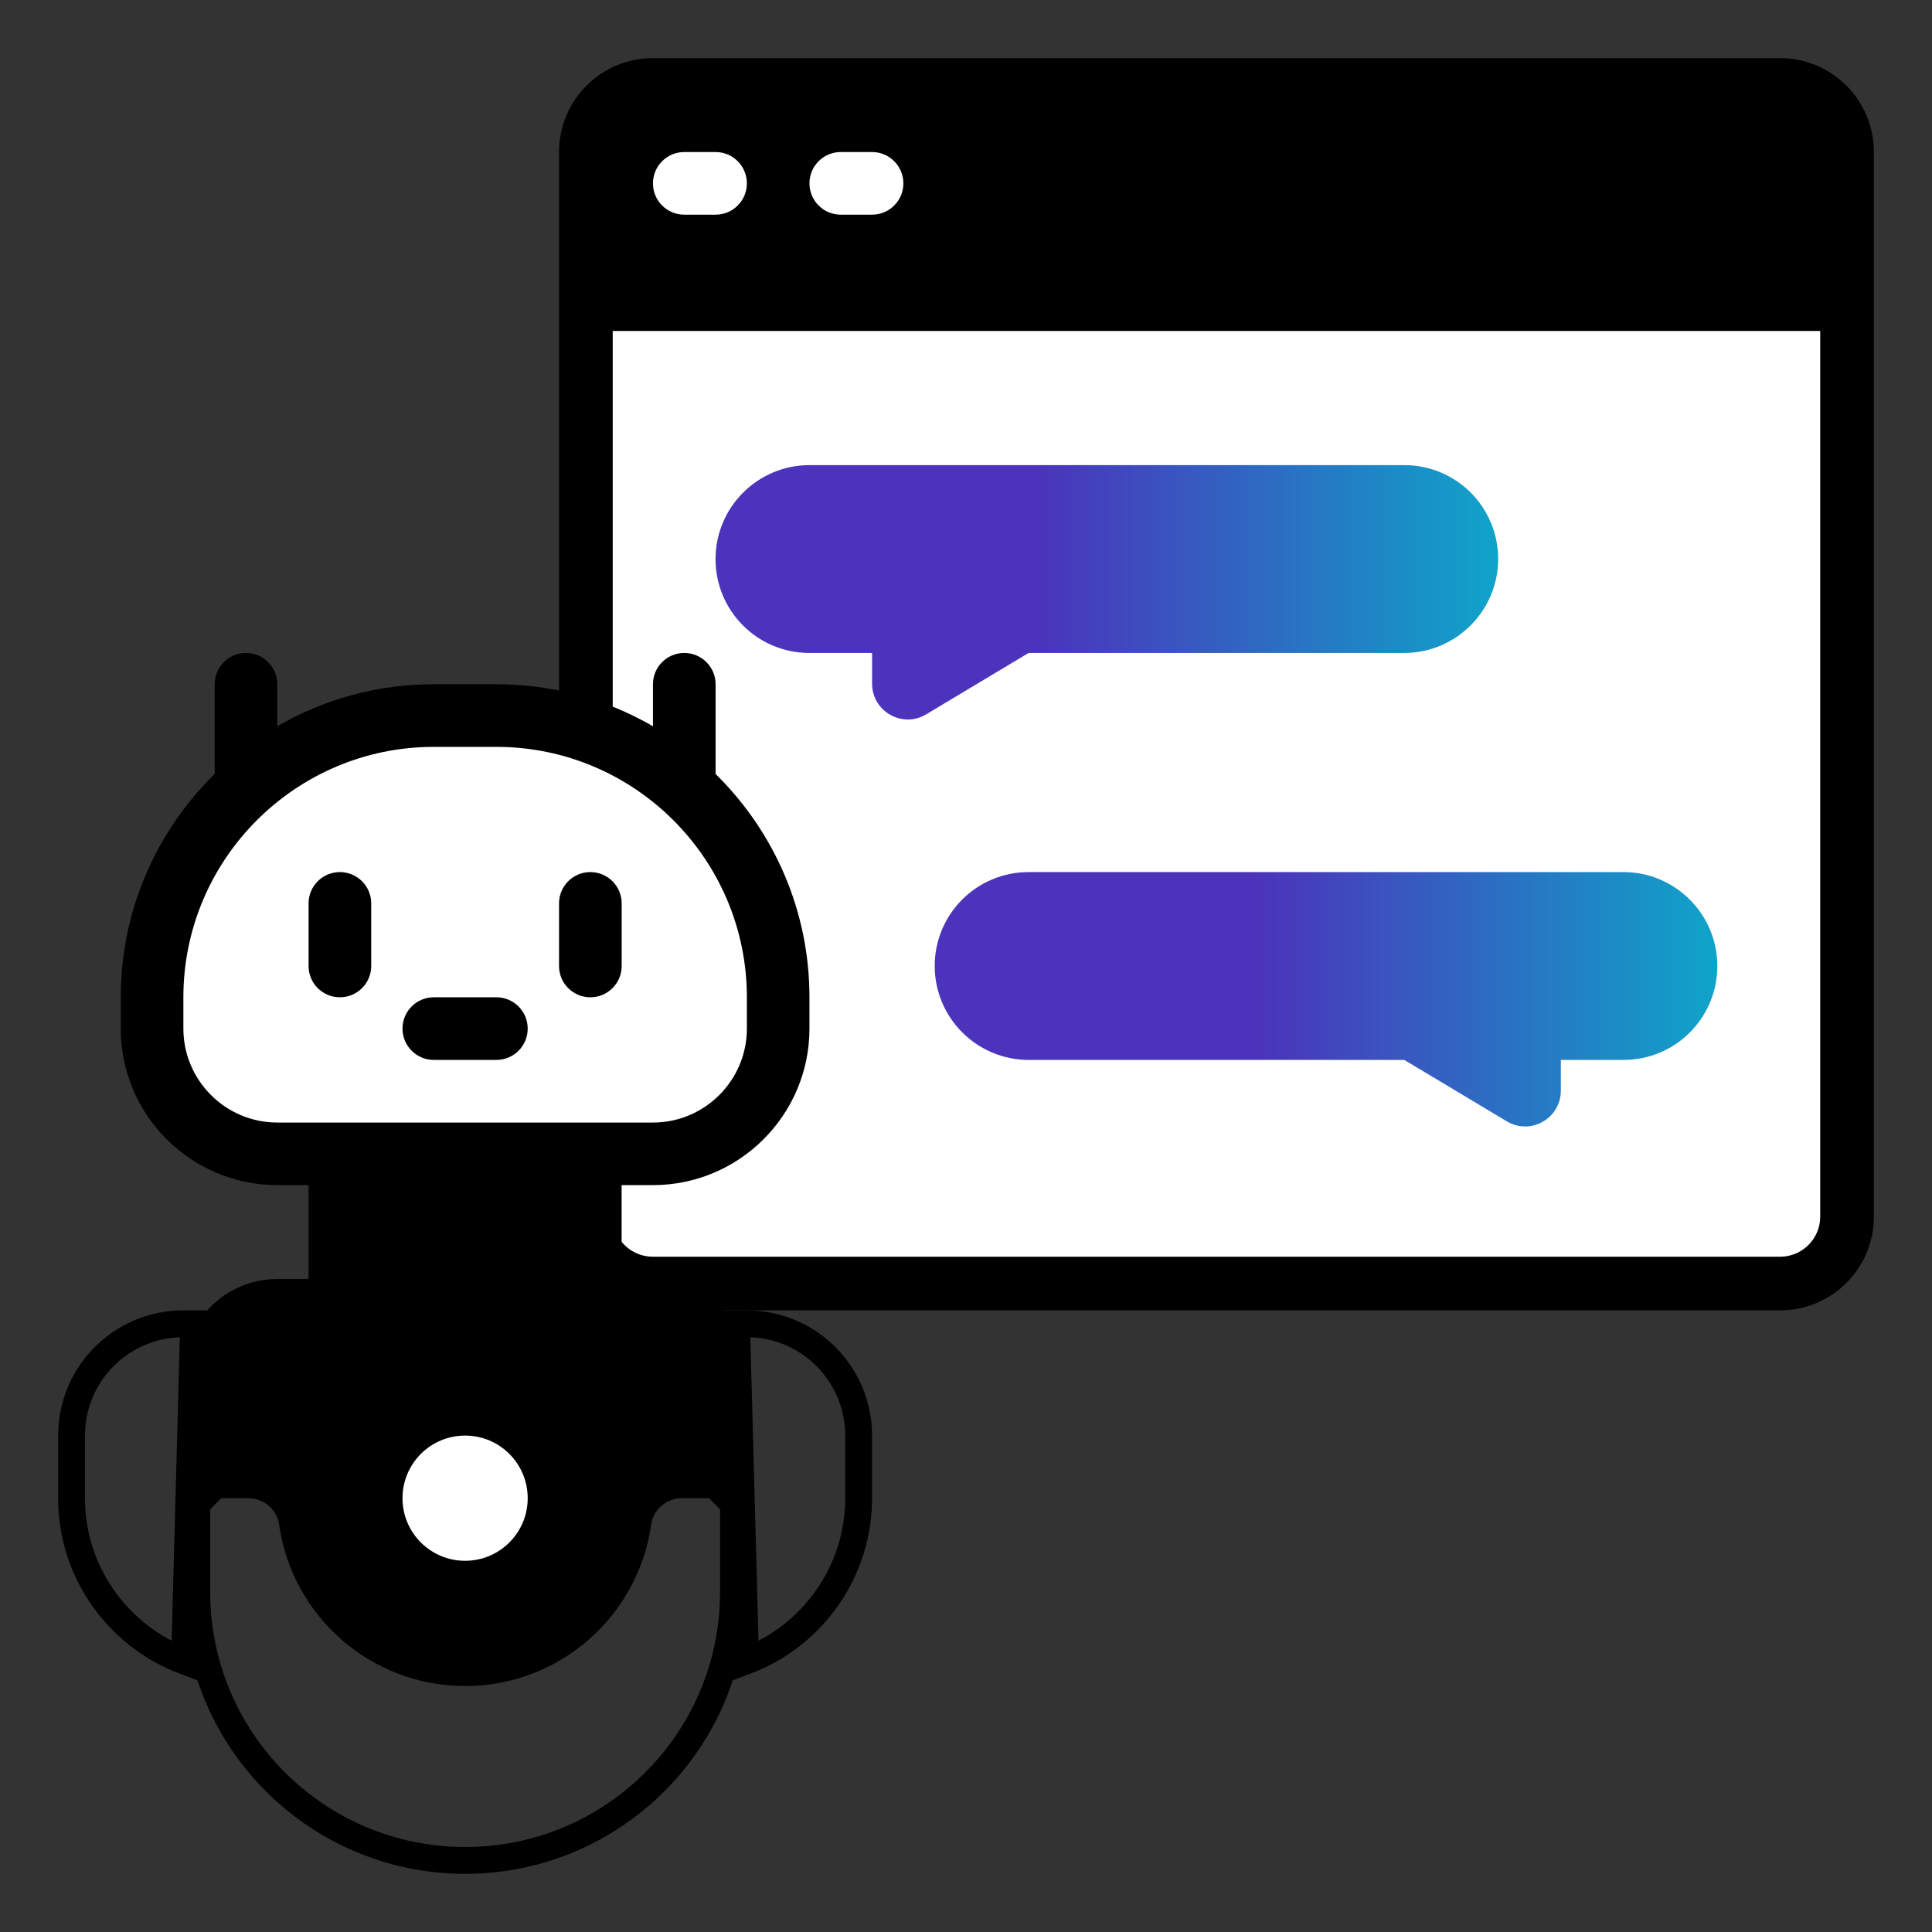
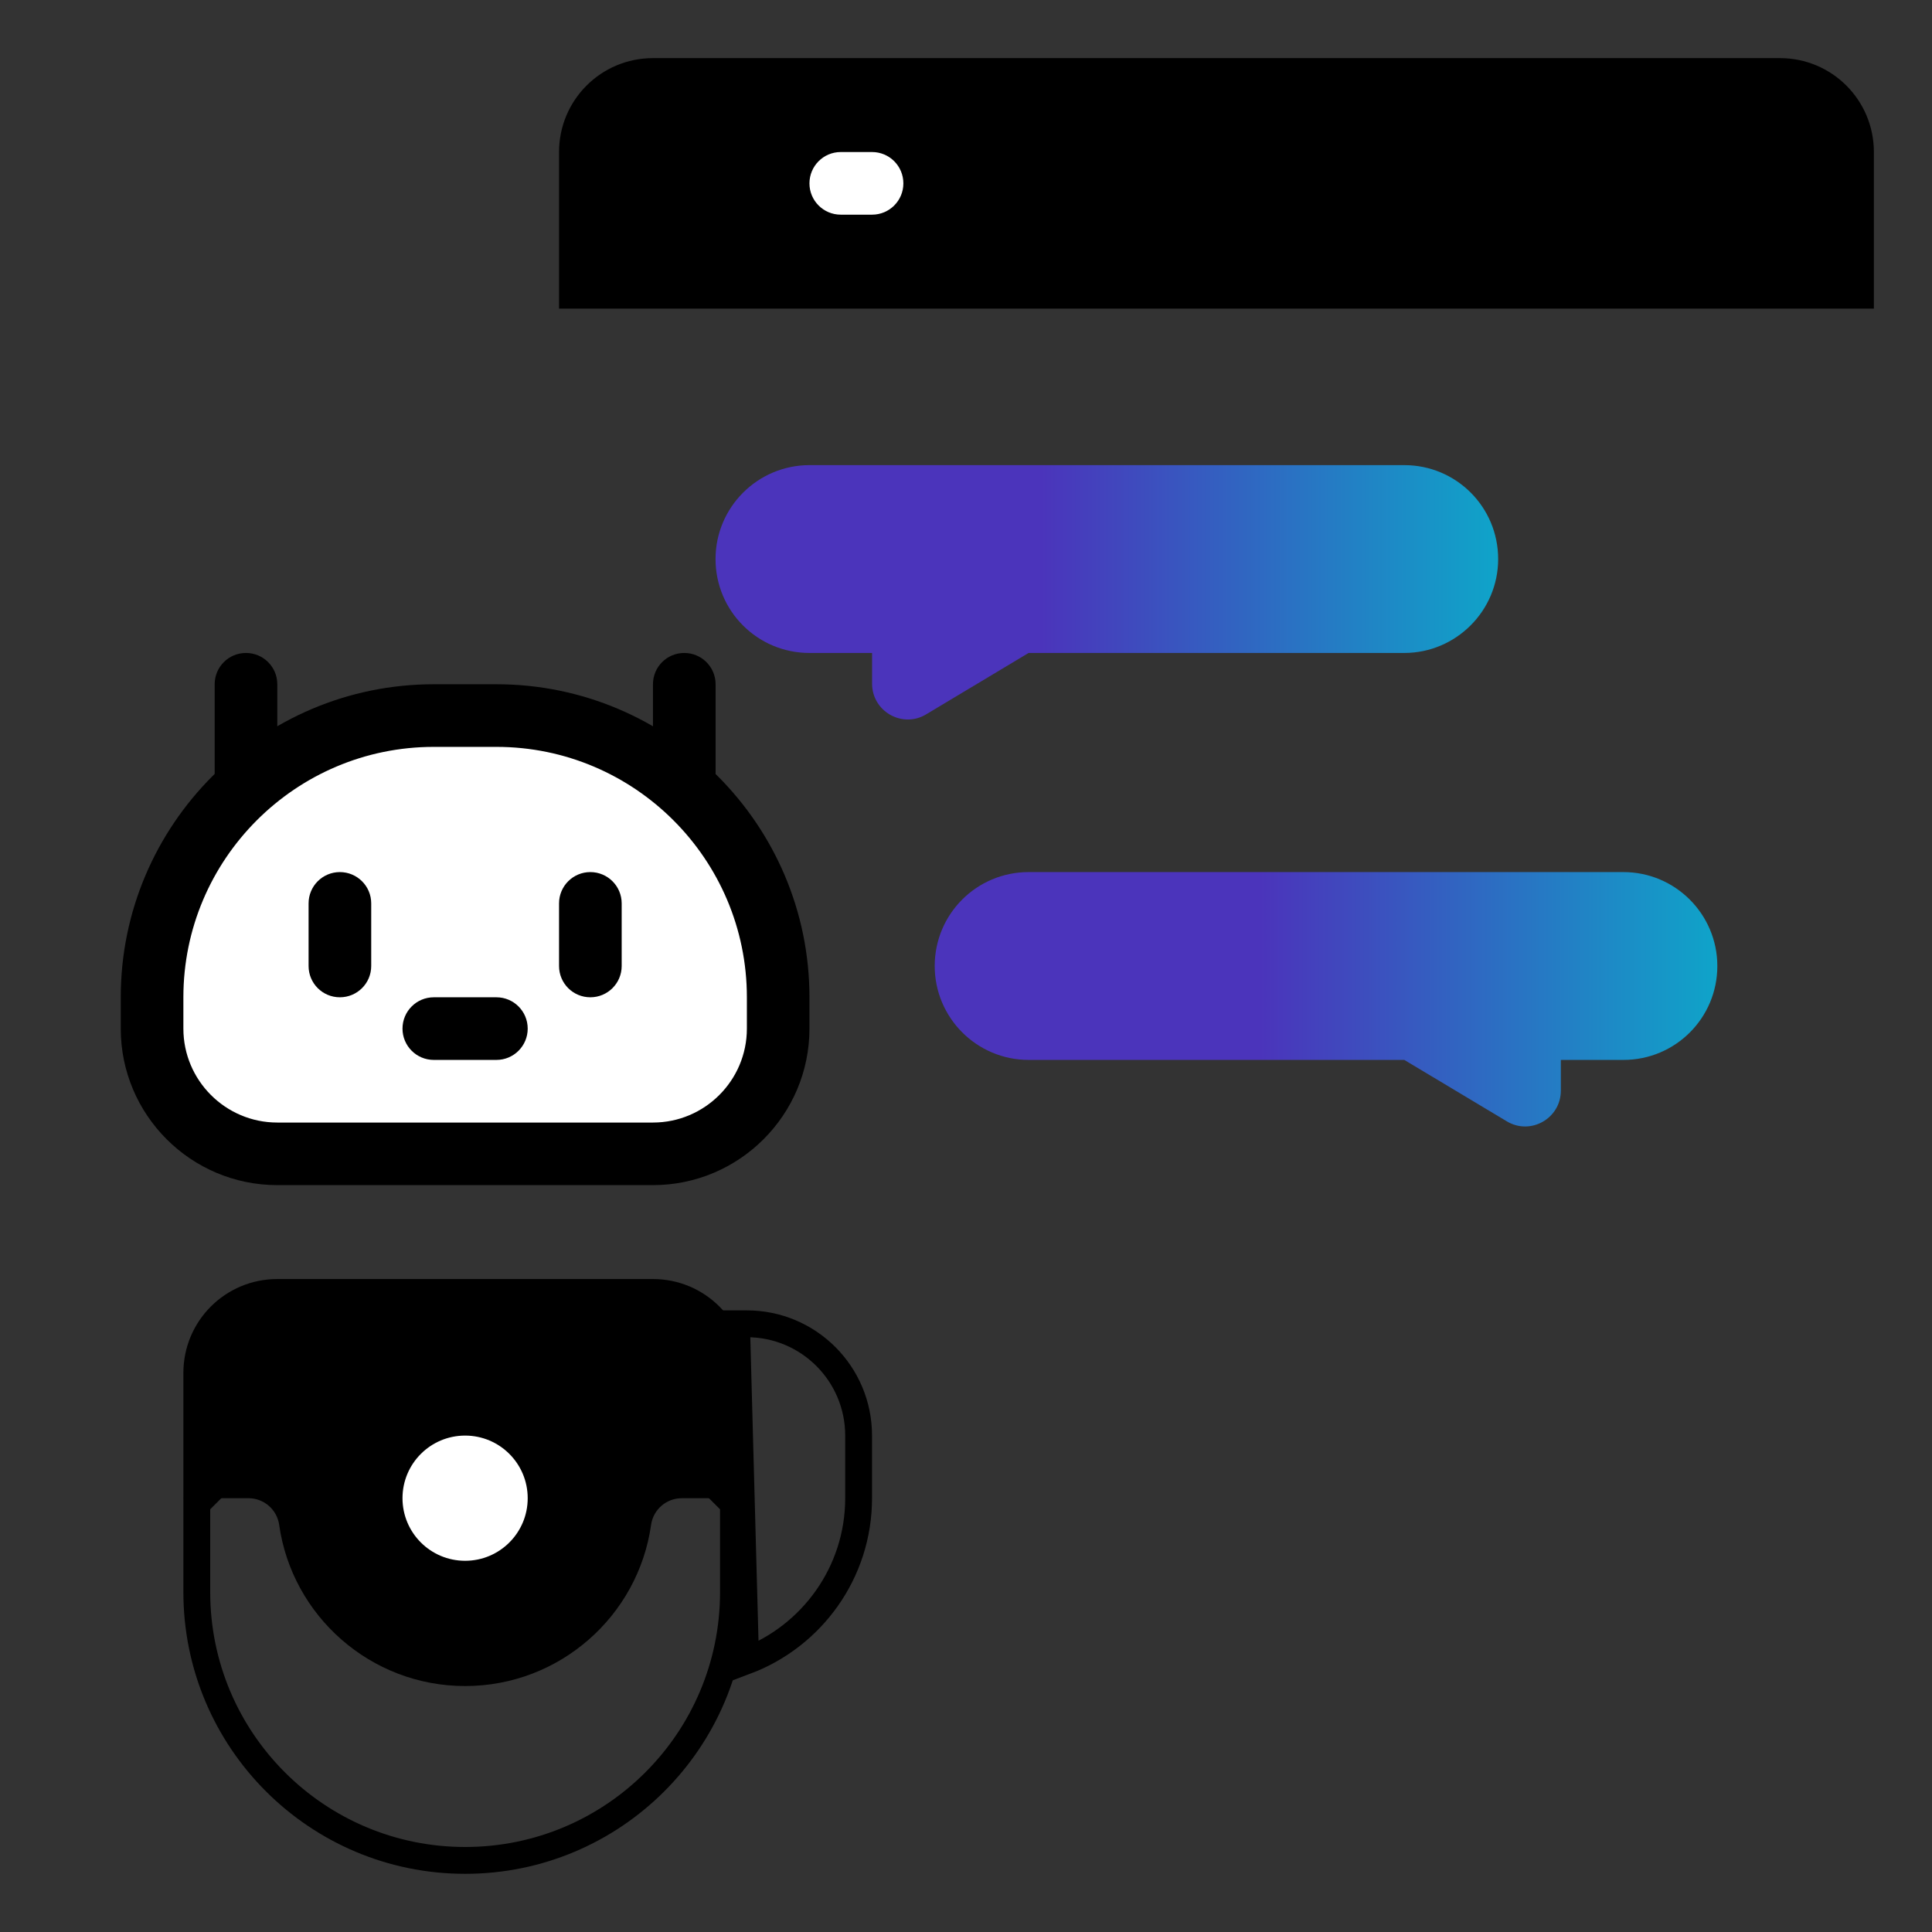
<svg xmlns="http://www.w3.org/2000/svg" width="36" height="36" viewBox="0 0 36 36" fill="none">
  <rect x="0" y="0" width="36" height="36" fill="#333333" stroke="none" />
-   <path d="M34.127 5.667L34.417 5.957V22.667C34.417 23.359 33.859 23.917 33.167 23.917H12.167C11.475 23.917 10.917 23.359 10.917 22.667V5.957L11.207 5.667H34.127Z" fill="white" stroke="black" />
  <path d="M34.917 2.833V5.75H10.417V2.833C10.417 1.865 11.199 1.083 12.167 1.083H33.167C34.135 1.083 34.917 1.865 34.917 2.833Z" fill="black" />
  <path d="M27.916 10.417C27.916 10.901 27.718 11.338 27.403 11.653C27.088 11.968 26.651 12.167 26.166 12.167H19.166L17.259 13.31C16.816 13.578 16.25 13.258 16.25 12.738V12.167H15.083C14.115 12.167 13.333 11.385 13.333 10.417C13.333 9.932 13.531 9.495 13.846 9.18C14.161 8.865 14.599 8.667 15.083 8.667H26.166C27.135 8.667 27.916 9.448 27.916 10.417Z" fill="url(#paint0_linear_3626_68342)" />
  <path d="M17.417 18C17.417 18.484 17.615 18.922 17.93 19.237C18.245 19.552 18.683 19.75 19.167 19.75H26.167L28.075 20.893C28.518 21.162 29.084 20.841 29.084 20.322V19.75H30.25C31.219 19.75 32 18.968 32 18C32 17.516 31.802 17.078 31.487 16.763C31.172 16.448 30.735 16.25 30.25 16.25H19.167C18.199 16.25 17.417 17.032 17.417 18Z" fill="url(#paint1_linear_3626_68342)" />
  <path d="M13.916 24.667C15.067 24.667 15.999 25.599 15.999 26.75V27.917C15.999 29.304 15.123 30.491 13.894 30.953L13.724 24.667H13.916Z" stroke="black" stroke-width="0.5" />
-   <path d="M3.416 24.667H3.608L3.438 30.953C2.209 30.491 1.333 29.304 1.333 27.917V26.75L1.344 26.537C1.45 25.486 2.337 24.667 3.416 24.667Z" stroke="black" stroke-width="0.5" />
-   <path d="M5.75 20.917H11.583V24.417H5.75V20.917Z" fill="black" />
  <path d="M13.23 27.583L13.667 28.02V29.666C13.667 32.428 11.428 34.666 8.667 34.666C5.906 34.666 3.667 32.428 3.667 29.666V28.02L4.104 27.583H13.23Z" stroke="black" stroke-width="0.5" />
  <path d="M13.917 25.583V27.917H12.704C12.418 27.917 12.173 28.127 12.132 28.413C11.893 30.11 10.429 31.417 8.667 31.417C6.905 31.417 5.441 30.11 5.202 28.413C5.161 28.127 4.916 27.917 4.63 27.917H3.417V25.583C3.417 24.615 4.199 23.833 5.167 23.833H12.167C13.135 23.833 13.917 24.615 13.917 25.583Z" fill="black" />
  <path d="M8.667 29.083C9.311 29.083 9.833 28.561 9.833 27.917C9.833 27.272 9.311 26.75 8.667 26.75C8.022 26.75 7.5 27.272 7.5 27.917C7.5 28.561 8.022 29.083 8.667 29.083Z" fill="white" />
  <path d="M8.083 13.333H9.25C12.147 13.333 14.5 15.686 14.5 18.583V19.167C14.5 20.455 13.454 21.5 12.166 21.5H5.166C3.878 21.5 2.833 20.455 2.833 19.167V18.583C2.833 15.686 5.186 13.333 8.083 13.333Z" fill="white" />
-   <path d="M13.334 4H12.75C12.428 4 12.167 3.739 12.167 3.417C12.167 3.094 12.428 2.833 12.75 2.833H13.334C13.656 2.833 13.917 3.094 13.917 3.417C13.917 3.739 13.656 4 13.334 4Z" fill="white" />
  <path d="M16.25 4H15.666C15.344 4 15.083 3.739 15.083 3.417C15.083 3.094 15.344 2.833 15.666 2.833H16.25C16.572 2.833 16.833 3.094 16.833 3.417C16.833 3.739 16.572 4 16.25 4Z" fill="white" />
  <path d="M6.333 18.583C6.011 18.583 5.75 18.323 5.75 18V16.833C5.75 16.511 6.011 16.25 6.333 16.25C6.655 16.25 6.917 16.511 6.917 16.833V18C6.917 18.323 6.655 18.583 6.333 18.583Z" fill="black" />
  <path d="M11 18.583C10.678 18.583 10.417 18.323 10.417 18V16.833C10.417 16.511 10.678 16.25 11 16.25C11.322 16.25 11.584 16.511 11.584 16.833V18C11.584 18.323 11.322 18.583 11 18.583Z" fill="black" />
  <path d="M9.25 19.75H8.083C7.761 19.75 7.5 19.489 7.5 19.167C7.5 18.844 7.761 18.583 8.083 18.583H9.25C9.572 18.583 9.833 18.844 9.833 19.167C9.833 19.489 9.572 19.75 9.25 19.75Z" fill="black" />
  <path d="M12.167 14.5V12.75C12.167 12.427 12.428 12.167 12.75 12.167C13.072 12.167 13.334 12.427 13.334 12.75V15.083L12.167 14.5Z" fill="black" />
  <path d="M4 15.083V12.75C4 12.427 4.261 12.167 4.583 12.167C4.905 12.167 5.167 12.427 5.167 12.75V14.5L4 15.083Z" fill="black" />
  <path d="M12.167 22.083H5.167C3.558 22.083 2.25 20.775 2.25 19.167V18.583C2.25 15.367 4.867 12.75 8.083 12.75H9.25C12.466 12.75 15.083 15.367 15.083 18.583V19.167C15.083 20.775 13.775 22.083 12.167 22.083ZM8.083 13.917C5.51 13.917 3.417 16.01 3.417 18.583V19.167C3.417 20.131 4.202 20.917 5.167 20.917H12.167C13.132 20.917 13.917 20.131 13.917 19.167V18.583C13.917 16.01 11.823 13.917 9.25 13.917H8.083Z" fill="black" />
  <defs>
    <linearGradient id="paint0_linear_3626_68342" x1="27.916" y1="11.52" x2="19.396" y2="11.52" gradientUnits="userSpaceOnUse">
      <stop stop-color="#0FA4C9" />
      <stop offset="1" stop-color="#4B34BB" />
    </linearGradient>
    <linearGradient id="paint1_linear_3626_68342" x1="32" y1="19.103" x2="23.48" y2="19.103" gradientUnits="userSpaceOnUse">
      <stop stop-color="#0FA4C9" />
      <stop offset="1" stop-color="#4B34BB" />
    </linearGradient>
  </defs>
</svg>